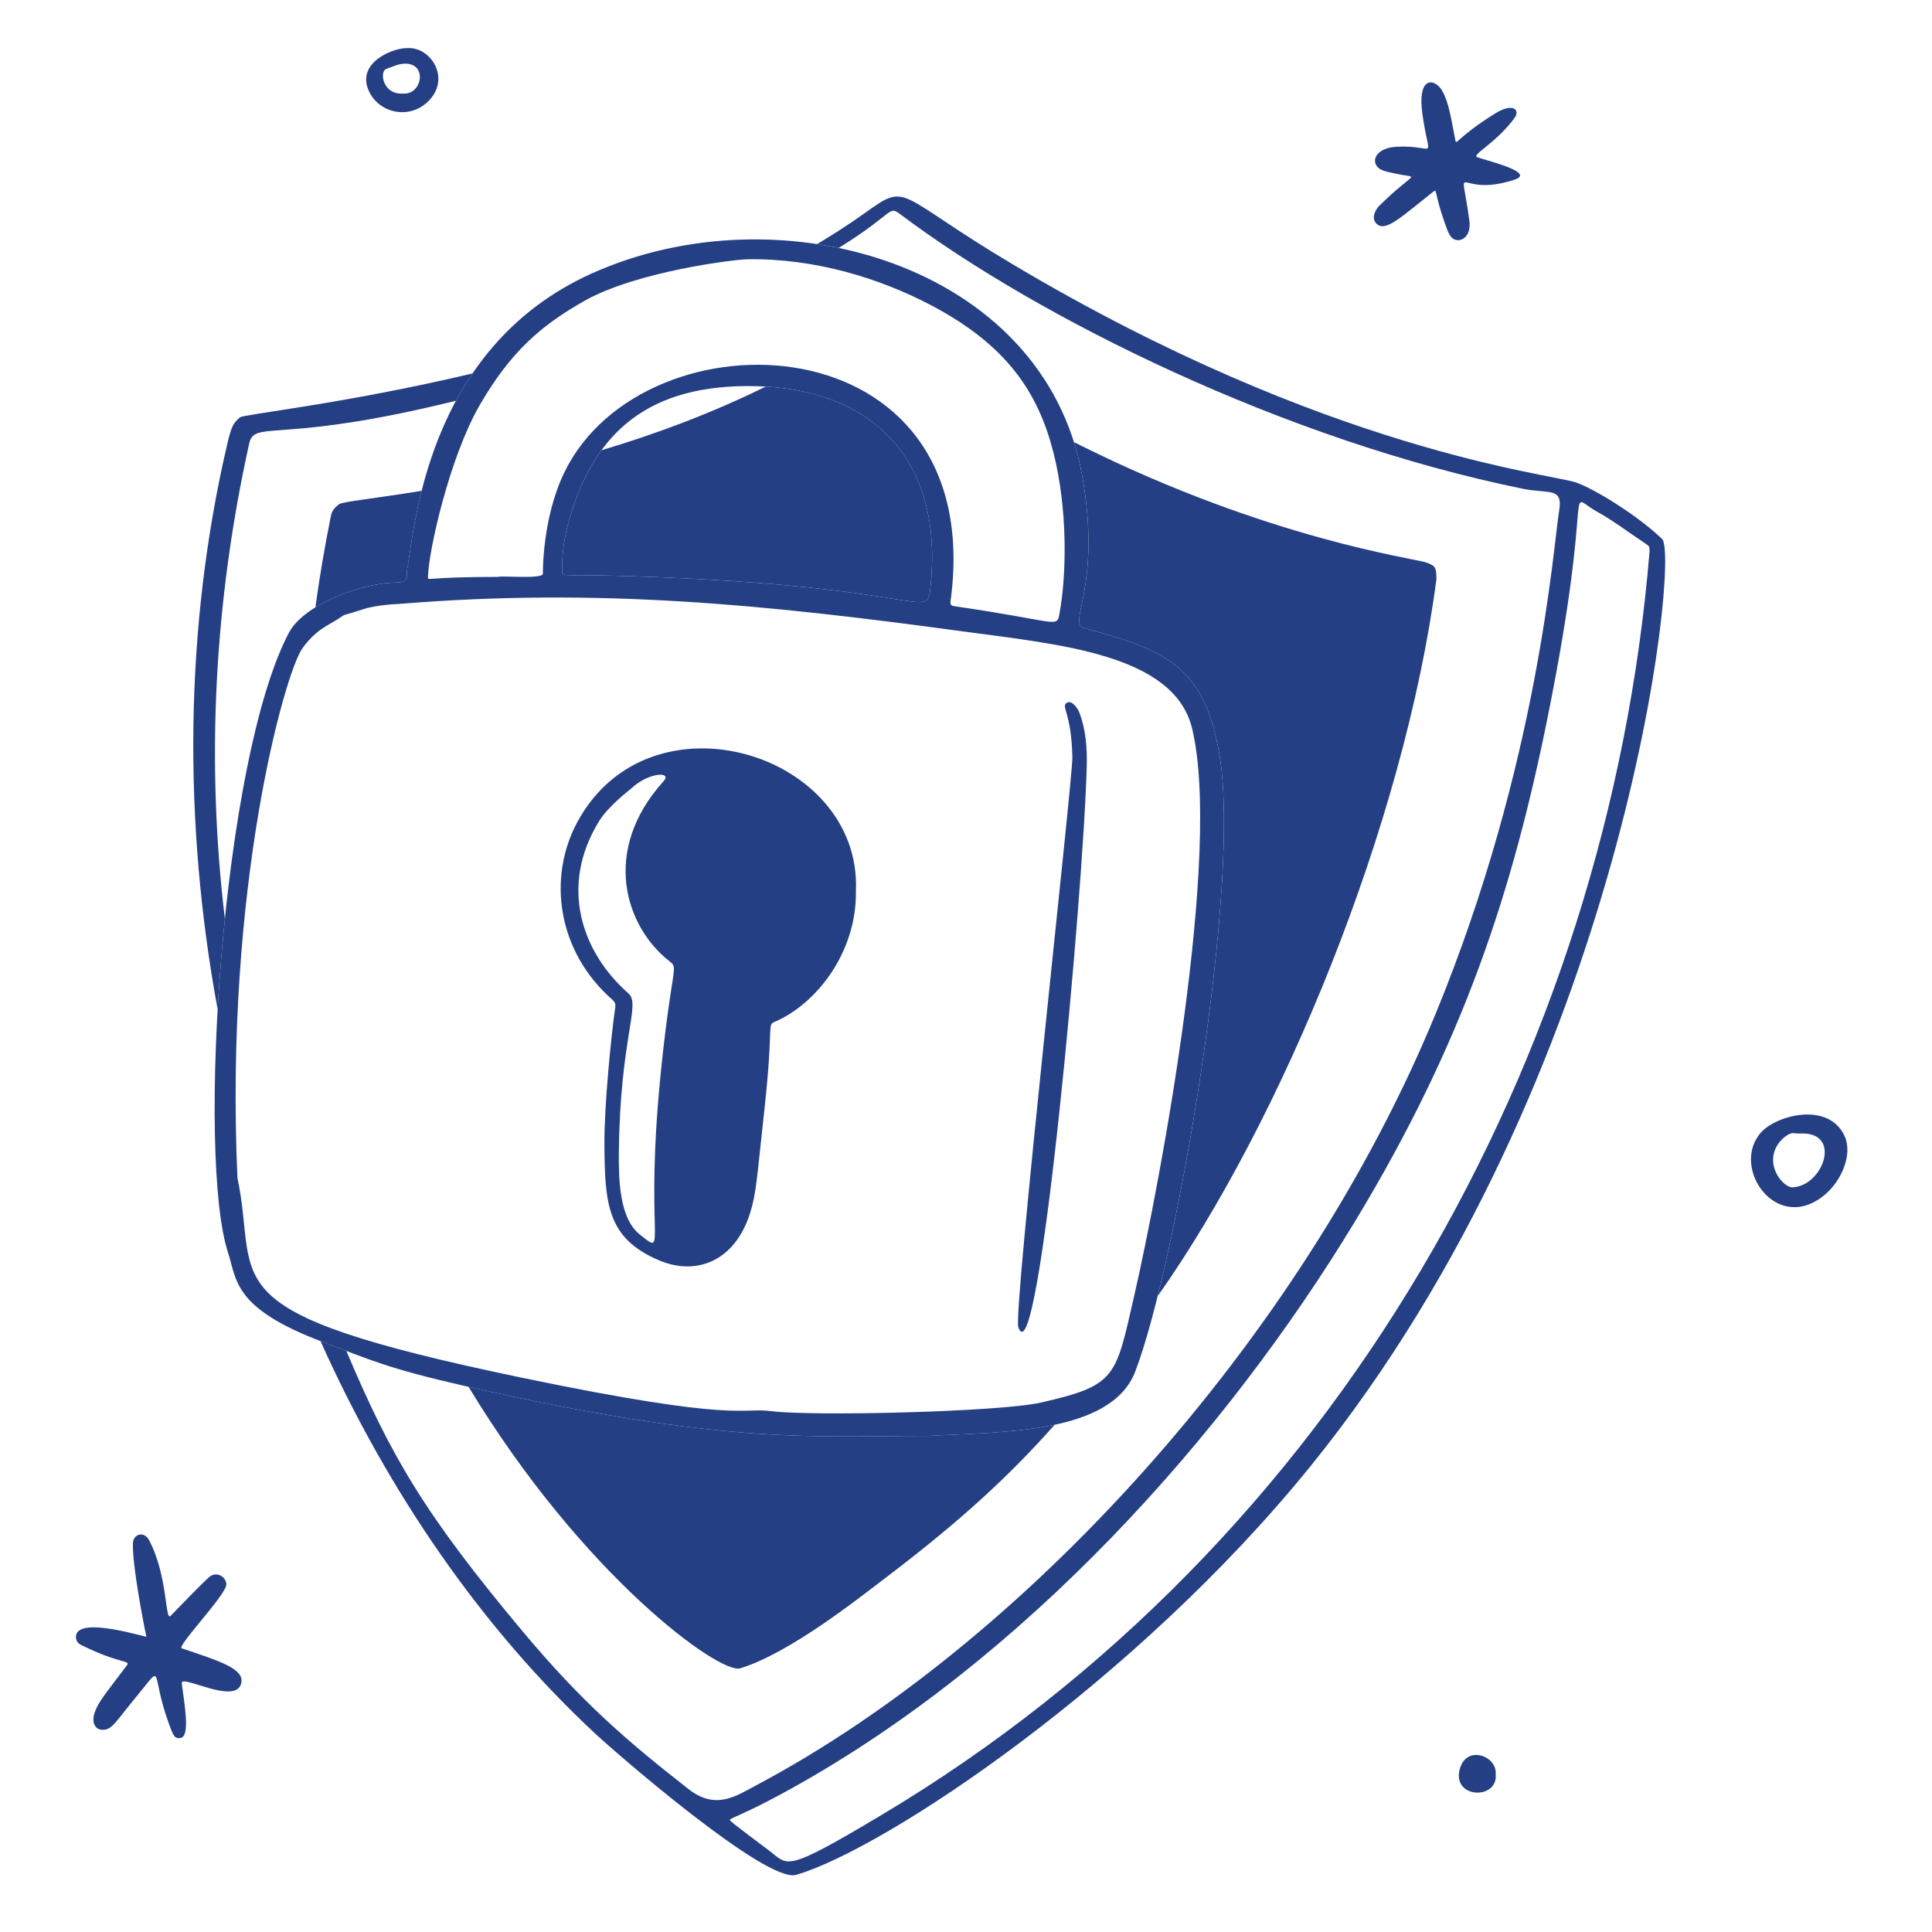
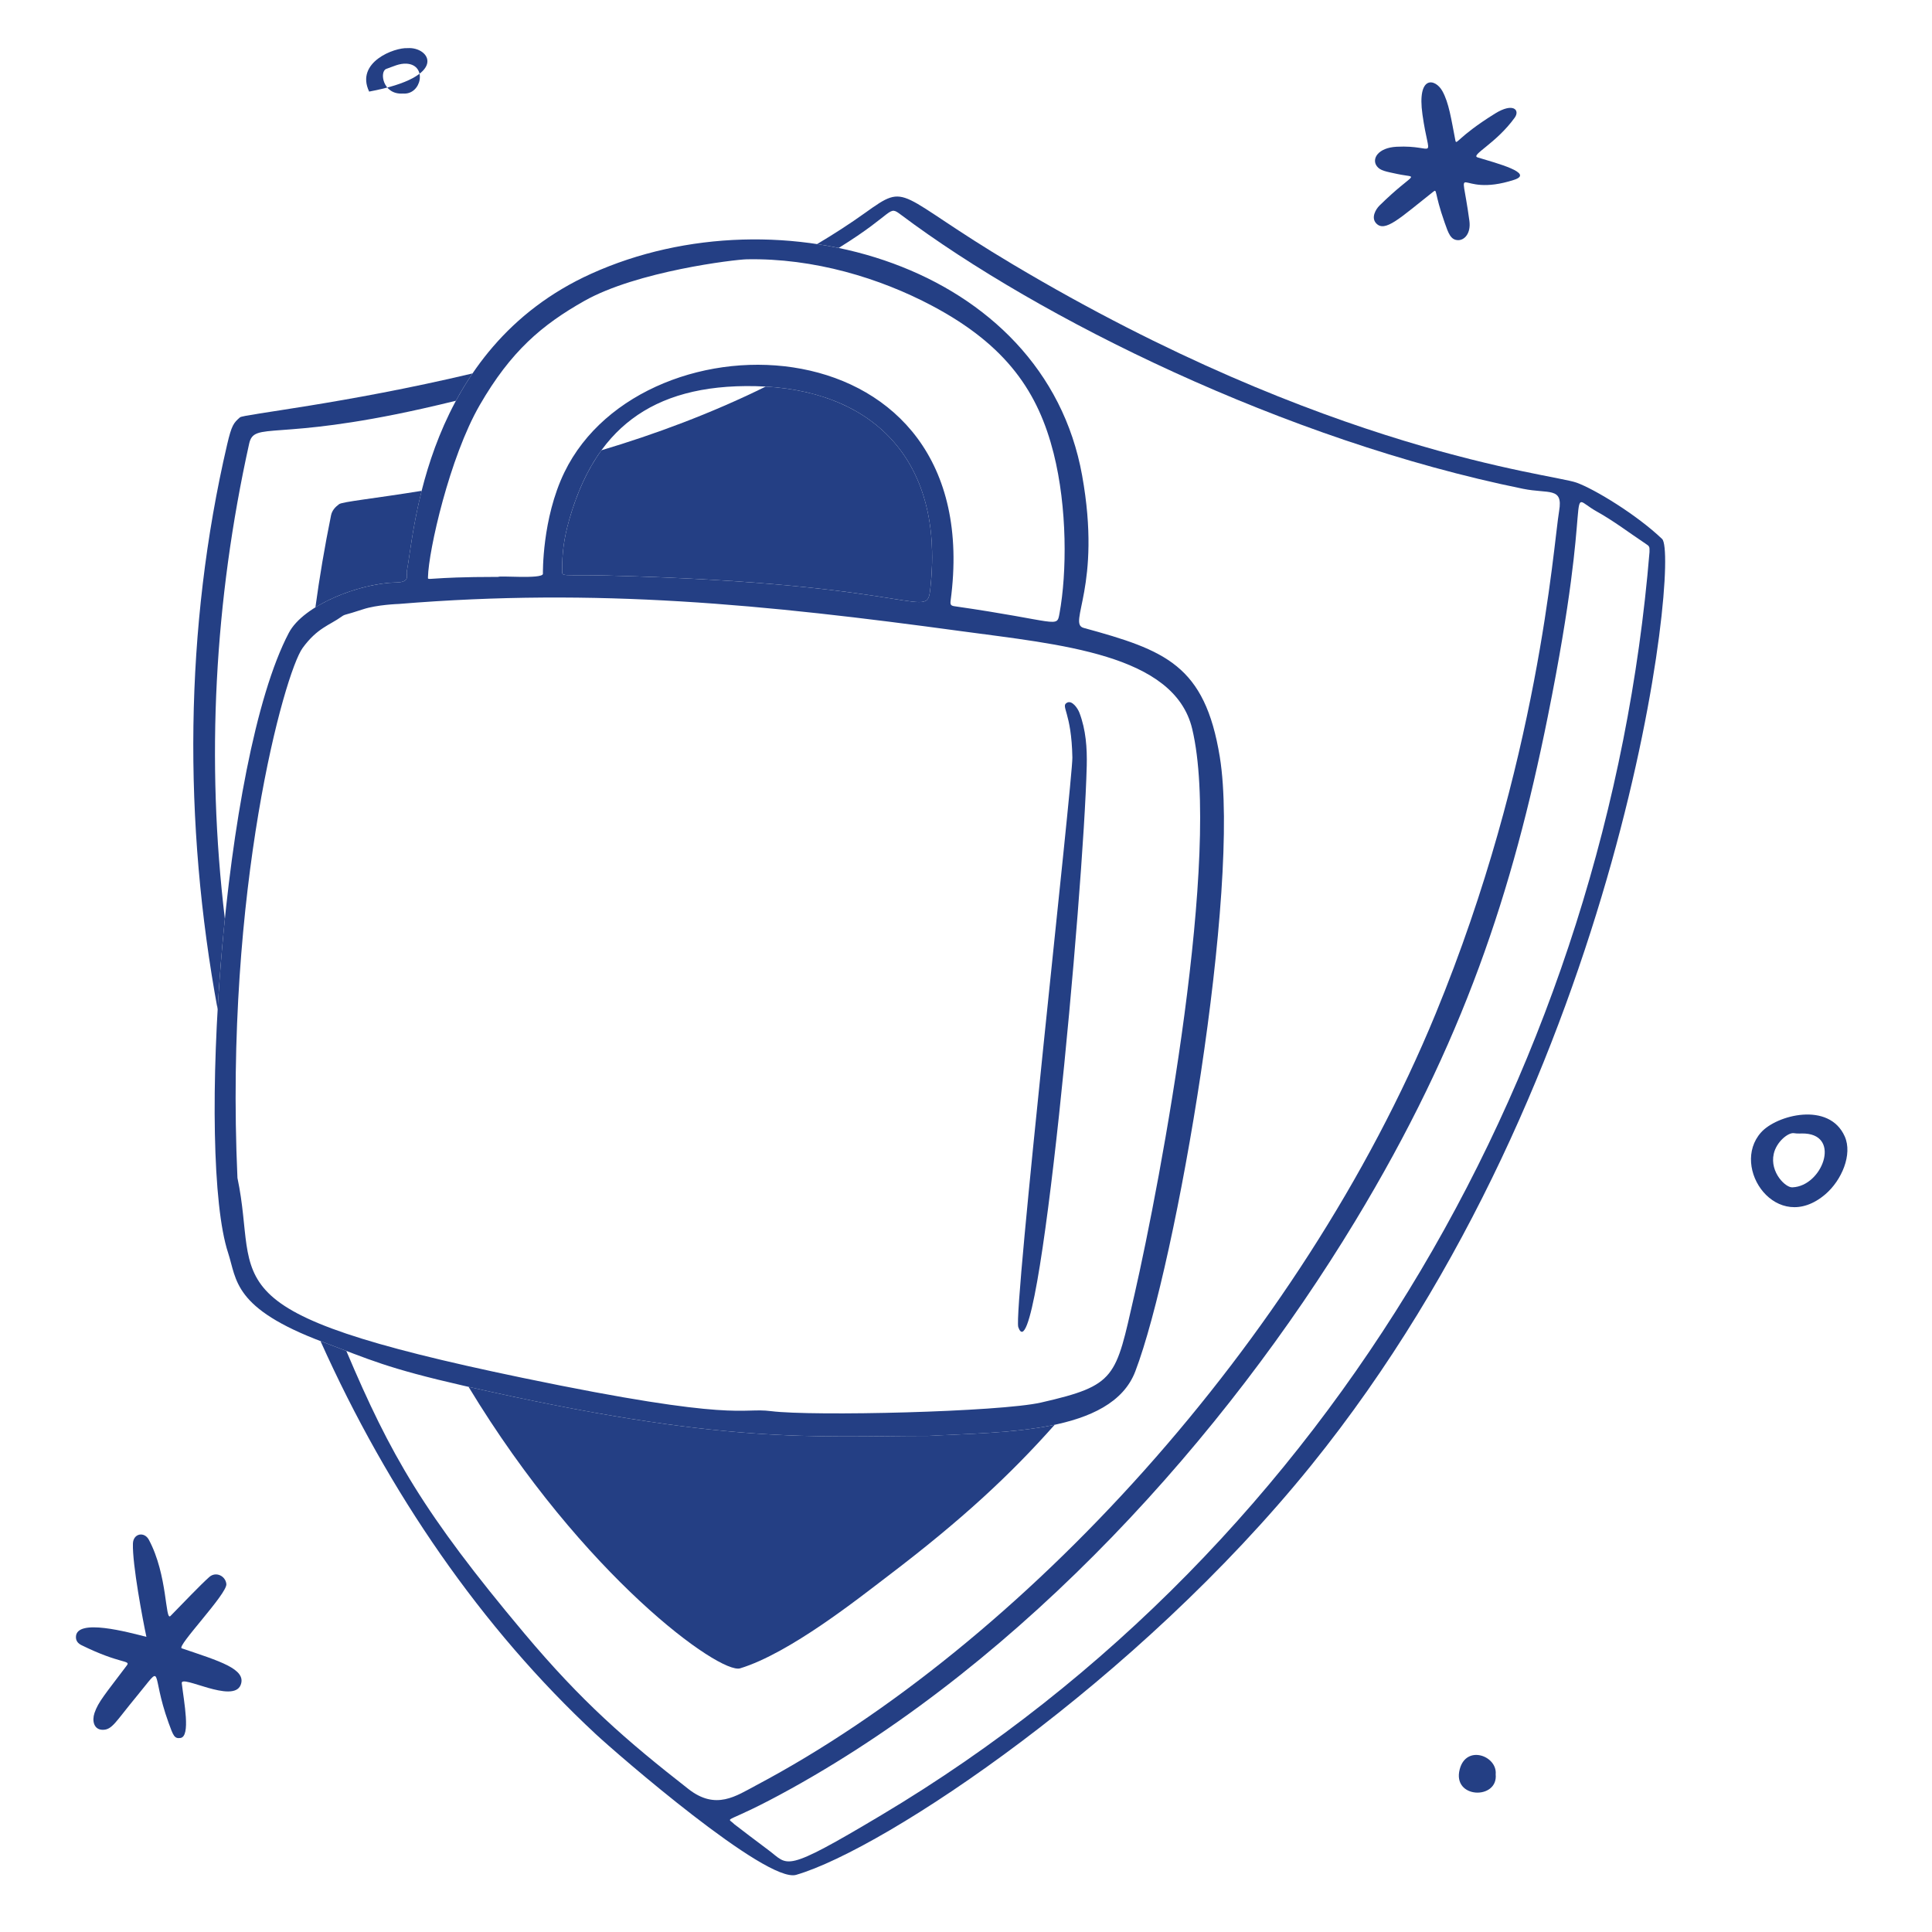
<svg xmlns="http://www.w3.org/2000/svg" width="154" height="154" viewBox="0 0 154 154" fill="none">
  <path d="M17.924 73.247C16.41 60.589 17.091 47.879 19.86 35.366C20.263 33.548 21.929 35.202 33.672 32.572C34.57 32.371 35.461 32.161 36.343 31.944C36.738 31.212 37.177 30.483 37.664 29.766C27.439 32.193 19.415 33.018 19.129 33.267C18.622 33.709 18.464 33.896 18.109 35.417C14.692 50.065 14.603 65.586 17.348 80.462C17.483 78.096 17.676 75.665 17.924 73.246L17.924 73.247Z" fill="#243F84" />
  <path d="M132.49 42.964C130.482 41.042 127.096 38.98 125.658 38.469C123.656 37.756 105.874 36.051 80.698 21.054C71.291 15.45 72.463 14.46 68.965 16.963C67.74 17.839 66.458 18.669 65.131 19.455C65.709 19.543 66.282 19.646 66.852 19.764C71.456 16.912 70.753 16.322 71.837 17.135C82.804 25.36 102.402 35.095 121.402 38.962C123.451 39.379 124.603 38.796 124.28 40.717C123.802 43.563 122.676 60.784 114.426 80.826C103.635 107.04 81.361 131.132 60.281 142.305C58.681 143.152 57.068 144.316 54.884 142.61C49.899 138.716 46.375 135.656 41.77 130.167C33.767 120.627 31.123 115.987 27.606 107.681C27.047 107.468 26.454 107.24 25.781 106.987C25.702 106.958 25.625 106.929 25.548 106.9C30.96 118.97 38.394 129.777 47.498 138.236C49.2 139.818 61.089 150.135 63.459 149.445C70.576 147.374 90.596 134.023 104.507 116.814C129.636 85.727 133.905 44.32 132.49 42.966L132.49 42.964ZM131.482 44.007C128.156 84.186 106.565 123.018 70.247 144.685C62.354 149.394 62.882 148.681 61.268 147.483C60.859 147.178 58.593 145.47 58.537 145.412C57.849 144.719 57.613 145.595 63.1 142.551C81.739 132.209 97.643 114.477 108.015 97.347C116.677 83.041 120.566 71.057 123.372 57.129C127.199 38.14 124.58 39.273 127.284 40.775C128.637 41.526 129.864 42.47 131.149 43.323C131.493 43.551 131.491 43.559 131.482 44.007Z" fill="#243F84" />
  <path d="M48.444 45.877C74.183 46.537 73.864 49.734 74.178 46.714C75.203 36.857 69.787 31.319 61.036 30.814C56.625 32.989 52.143 34.635 47.943 35.89C46.831 37.415 45.994 39.262 45.381 41.404C44.934 42.966 44.804 44.107 44.807 45.503C44.808 46.005 44.774 45.783 48.444 45.877Z" fill="#243F84" />
  <path d="M31.589 46.429C32.745 46.408 32.372 45.836 32.426 45.56C32.634 44.488 32.865 42.075 33.609 39.124C29.776 39.746 27.295 39.988 27.026 40.189C26.727 40.411 26.466 40.685 26.386 41.084C25.88 43.574 25.467 46.018 25.141 48.414C27.037 47.24 29.671 46.465 31.589 46.429Z" fill="#243F84" />
-   <path d="M113.677 44.835C112.703 44.496 101.186 42.989 86.195 35.536C85.995 35.437 85.799 35.339 85.604 35.241C85.872 36.093 86.091 36.977 86.255 37.892C87.853 46.76 85.063 49.691 86.378 50.05C92.886 51.832 96.04 53.006 97.232 60.337C98.632 68.956 95.324 91.123 92.279 103.313C102.15 89.344 111.899 65.82 114.494 46.21C114.507 45.228 114.408 45.087 113.678 44.835H113.677Z" fill="#243F84" />
  <path d="M73.998 114.455C64.93 114.455 57.861 115.204 37.349 110.545C46.523 125.695 57.389 133.473 58.997 132.983C62.963 131.773 68.477 127.371 70.755 125.641C76.719 121.109 80.511 117.57 84.07 113.567C80.842 114.254 77.036 114.286 73.998 114.455Z" fill="#243F84" />
  <path d="M97.231 60.337C96.04 53.006 92.886 51.832 86.378 50.05C85.063 49.69 87.853 46.76 86.255 37.892C83.227 21.078 62.158 15.025 47.134 21.814C33.835 27.824 33.034 42.424 32.425 45.56C32.371 45.836 32.744 46.407 31.588 46.429C28.703 46.483 24.198 48.208 23.022 50.447C17.672 60.625 15.677 92.236 18.181 99.861C18.887 102.01 18.547 104.281 25.78 106.987C29.472 108.369 30.774 109.045 37.026 110.472C57.788 115.212 64.882 114.456 73.998 114.456C79.861 114.131 88.586 114.312 90.493 109.318C93.782 100.706 98.916 70.71 97.231 60.337L97.231 60.337ZM34.114 45.997C34.16 43.887 35.835 36.454 38.236 32.295C40.719 27.993 43.203 25.894 46.571 23.99C50.776 21.613 58.582 20.688 59.513 20.669C64.887 20.562 70.144 22.171 74.297 24.373C80.29 27.55 82.768 31.313 83.983 36.123C85.08 40.468 85.046 45.655 84.454 48.892C84.23 50.114 84.41 49.521 76.095 48.325C75.801 48.283 75.73 48.208 75.774 47.876C78.791 25.364 51.35 24.533 44.99 37.644C43.19 41.354 43.278 45.728 43.275 45.749C43.199 46.178 39.737 45.866 39.737 45.984C33.876 45.984 34.107 46.335 34.114 45.997ZM74.178 46.714C73.864 49.734 74.184 46.537 48.444 45.877C44.774 45.783 44.807 46.006 44.806 45.503C44.804 44.107 44.934 42.966 45.381 41.404C47.374 34.435 51.734 30.588 60.238 30.781C69.456 30.991 75.233 36.561 74.177 46.713L74.178 46.714ZM90.405 103.296C88.916 109.817 88.998 110.423 82.984 111.796C79.701 112.545 64.793 112.906 61.454 112.481C59.013 112.171 58.889 113.412 41.655 109.829C16.133 104.523 20.728 102.426 18.927 93.891C17.888 70.824 22.689 53.62 24.121 51.652C25.286 50.052 26.265 49.842 27.226 49.153C27.528 48.937 27.404 49.076 28.94 48.566C30.048 48.198 31.775 48.141 31.794 48.141C47.609 46.842 60.922 48.174 76.644 50.314C84.417 51.372 93.606 52.121 95.03 58.097C97.391 68.004 92.555 93.891 90.406 103.295L90.405 103.296Z" fill="#243F84" />
-   <path d="M46.027 65.514C43.621 69.948 44.418 75.851 48.82 79.694C49.006 79.856 49.079 80.038 49.045 80.273C48.703 82.629 48.165 88.176 48.178 91.109C48.2 96.009 48.406 98.718 52.55 100.468C55.484 101.707 58.544 100.559 59.773 96.747C60.288 95.151 60.321 93.976 60.931 88.444C61.695 81.52 61.097 81.735 61.79 81.434C65.099 79.999 68.306 75.882 68.225 71.012C68.696 60.034 51.832 54.814 46.026 65.513L46.027 65.514ZM52.739 84.848C51.258 98.838 53.354 100.289 50.985 98.394C49.375 97.107 49.305 94.039 49.33 91.797C49.429 82.712 51.101 80.067 50.095 79.185C46.406 75.954 44.527 70.669 47.764 65.436C48.517 64.218 50.25 62.918 50.366 62.808C51.666 61.579 53.64 61.447 52.882 62.285C47.904 67.791 49.817 73.878 53.396 76.647C54.087 77.182 53.569 77.006 52.738 84.847L52.739 84.848Z" fill="#243F84" />
  <path d="M86.623 61.071C86.379 70.976 82.802 110.388 81.168 105.787C80.754 104.622 85.509 62.11 85.479 60.385C85.413 56.73 84.514 56.305 85.054 56.011C85.447 55.797 85.9 56.441 86.042 56.816C86.557 58.175 86.66 59.617 86.624 61.072L86.623 61.071Z" fill="#243F84" />
  <path d="M14.485 131.389C14.045 131.239 18.117 127.045 18.043 126.266C17.981 125.615 17.206 125.238 16.681 125.705C15.966 126.341 14.63 127.748 13.591 128.808C13.152 129.256 13.382 125.569 11.866 122.735C11.505 122.061 10.621 122.222 10.595 123.041C10.544 124.711 11.385 129.138 11.67 130.474C10.229 130.109 6.087 128.968 6.053 130.474C6.045 130.81 6.237 131.009 6.497 131.137C9.601 132.666 10.435 132.317 10.11 132.75C8.379 135.053 7.83 135.658 7.532 136.544C7.32 137.175 7.487 137.878 8.184 137.883C8.946 137.889 9.199 137.258 10.894 135.21C13.138 132.5 11.951 133.212 13.438 137.326C13.809 138.35 13.901 138.607 14.383 138.535C15.214 138.411 14.662 135.666 14.489 134.168C14.405 133.446 18.588 135.83 19.184 134.306C19.682 133.035 17.453 132.396 14.485 131.387V131.389Z" fill="#243F84" />
  <path d="M117.782 12.547C117.186 12.365 119.246 11.451 120.74 9.376C121.171 8.777 120.63 8.142 119.161 9.057C116.133 10.941 116.096 11.641 116.005 11.176C115.675 9.491 115.498 8.201 114.968 7.253C114.409 6.252 112.937 5.955 113.385 9.13C113.938 13.051 114.585 11.531 111.325 11.697C109.838 11.773 109.305 12.669 109.757 13.257C110.023 13.605 110.468 13.673 111.381 13.868C113.163 14.247 112.818 13.58 109.962 16.383C109.662 16.678 109.279 17.337 109.683 17.788C110.386 18.576 111.595 17.37 114.227 15.297C114.582 15.017 114.288 15.29 115.157 17.755C115.448 18.58 115.629 19.139 116.23 19.143C116.736 19.147 117.259 18.603 117.125 17.601C116.406 12.248 115.977 15.873 120.695 14.332C122.321 13.801 119.31 13.013 117.782 12.547Z" fill="#243F84" />
  <path d="M116.355 141.027C115.732 143.391 119.428 143.485 119.221 141.428C119.36 139.967 116.88 139.034 116.355 141.027Z" fill="#243F84" />
-   <path d="M32.495 3.837C31.441 3.773 28.305 4.959 29.425 7.3C30.291 9.109 32.805 9.57 34.269 7.934C35.914 6.095 34.239 3.713 32.495 3.837ZM32.121 7.456C30.495 7.571 30.227 5.685 30.795 5.491C31.324 5.311 31.832 5.038 32.418 5.076C34.088 5.186 33.599 7.584 32.121 7.456Z" fill="#243F84" />
+   <path d="M32.495 3.837C31.441 3.773 28.305 4.959 29.425 7.3C35.914 6.095 34.239 3.713 32.495 3.837ZM32.121 7.456C30.495 7.571 30.227 5.685 30.795 5.491C31.324 5.311 31.832 5.038 32.418 5.076C34.088 5.186 33.599 7.584 32.121 7.456Z" fill="#243F84" />
  <path d="M147.044 90.584C145.796 87.781 141.616 88.872 140.372 90.267C137.88 93.058 141.645 98.488 145.497 95.198C146.8 94.085 147.683 92.02 147.044 90.584ZM142.896 94.641C142.359 94.715 141.054 93.455 141.385 91.974C141.602 91.002 142.554 90.246 143.005 90.327C143.297 90.38 143.603 90.336 143.901 90.357C146.743 90.554 145.235 94.533 142.896 94.641Z" fill="#243F84" />
</svg>